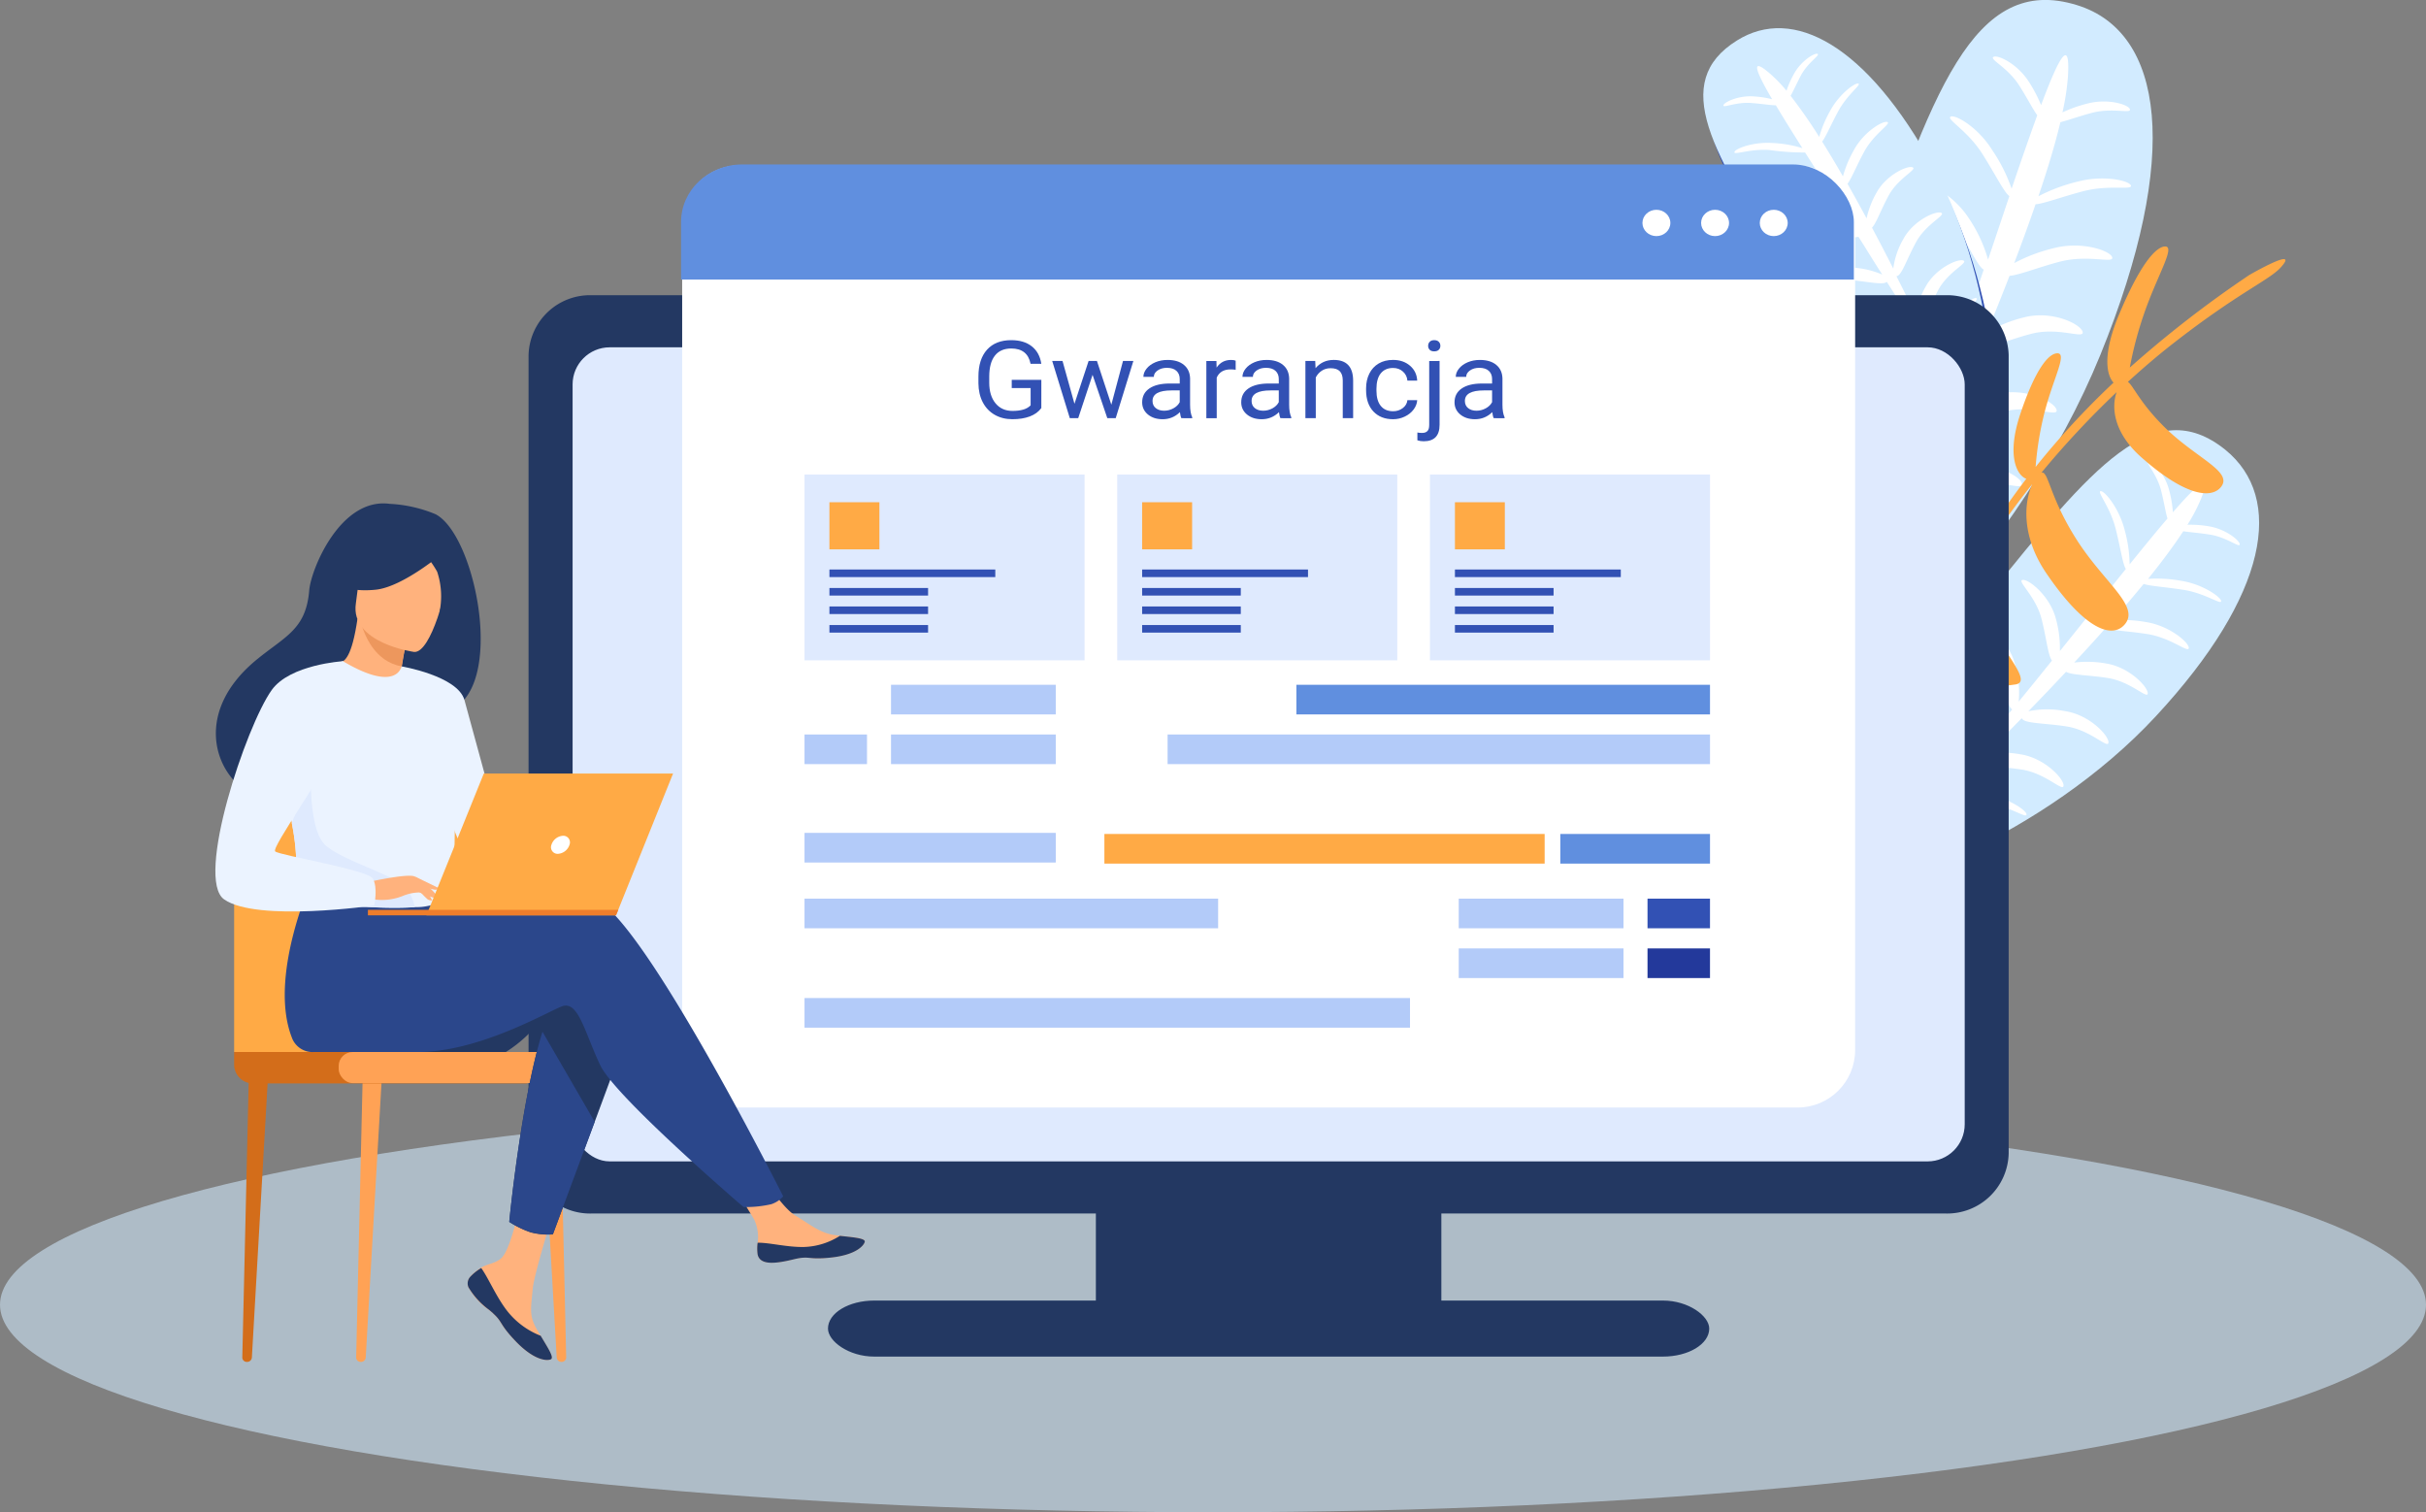
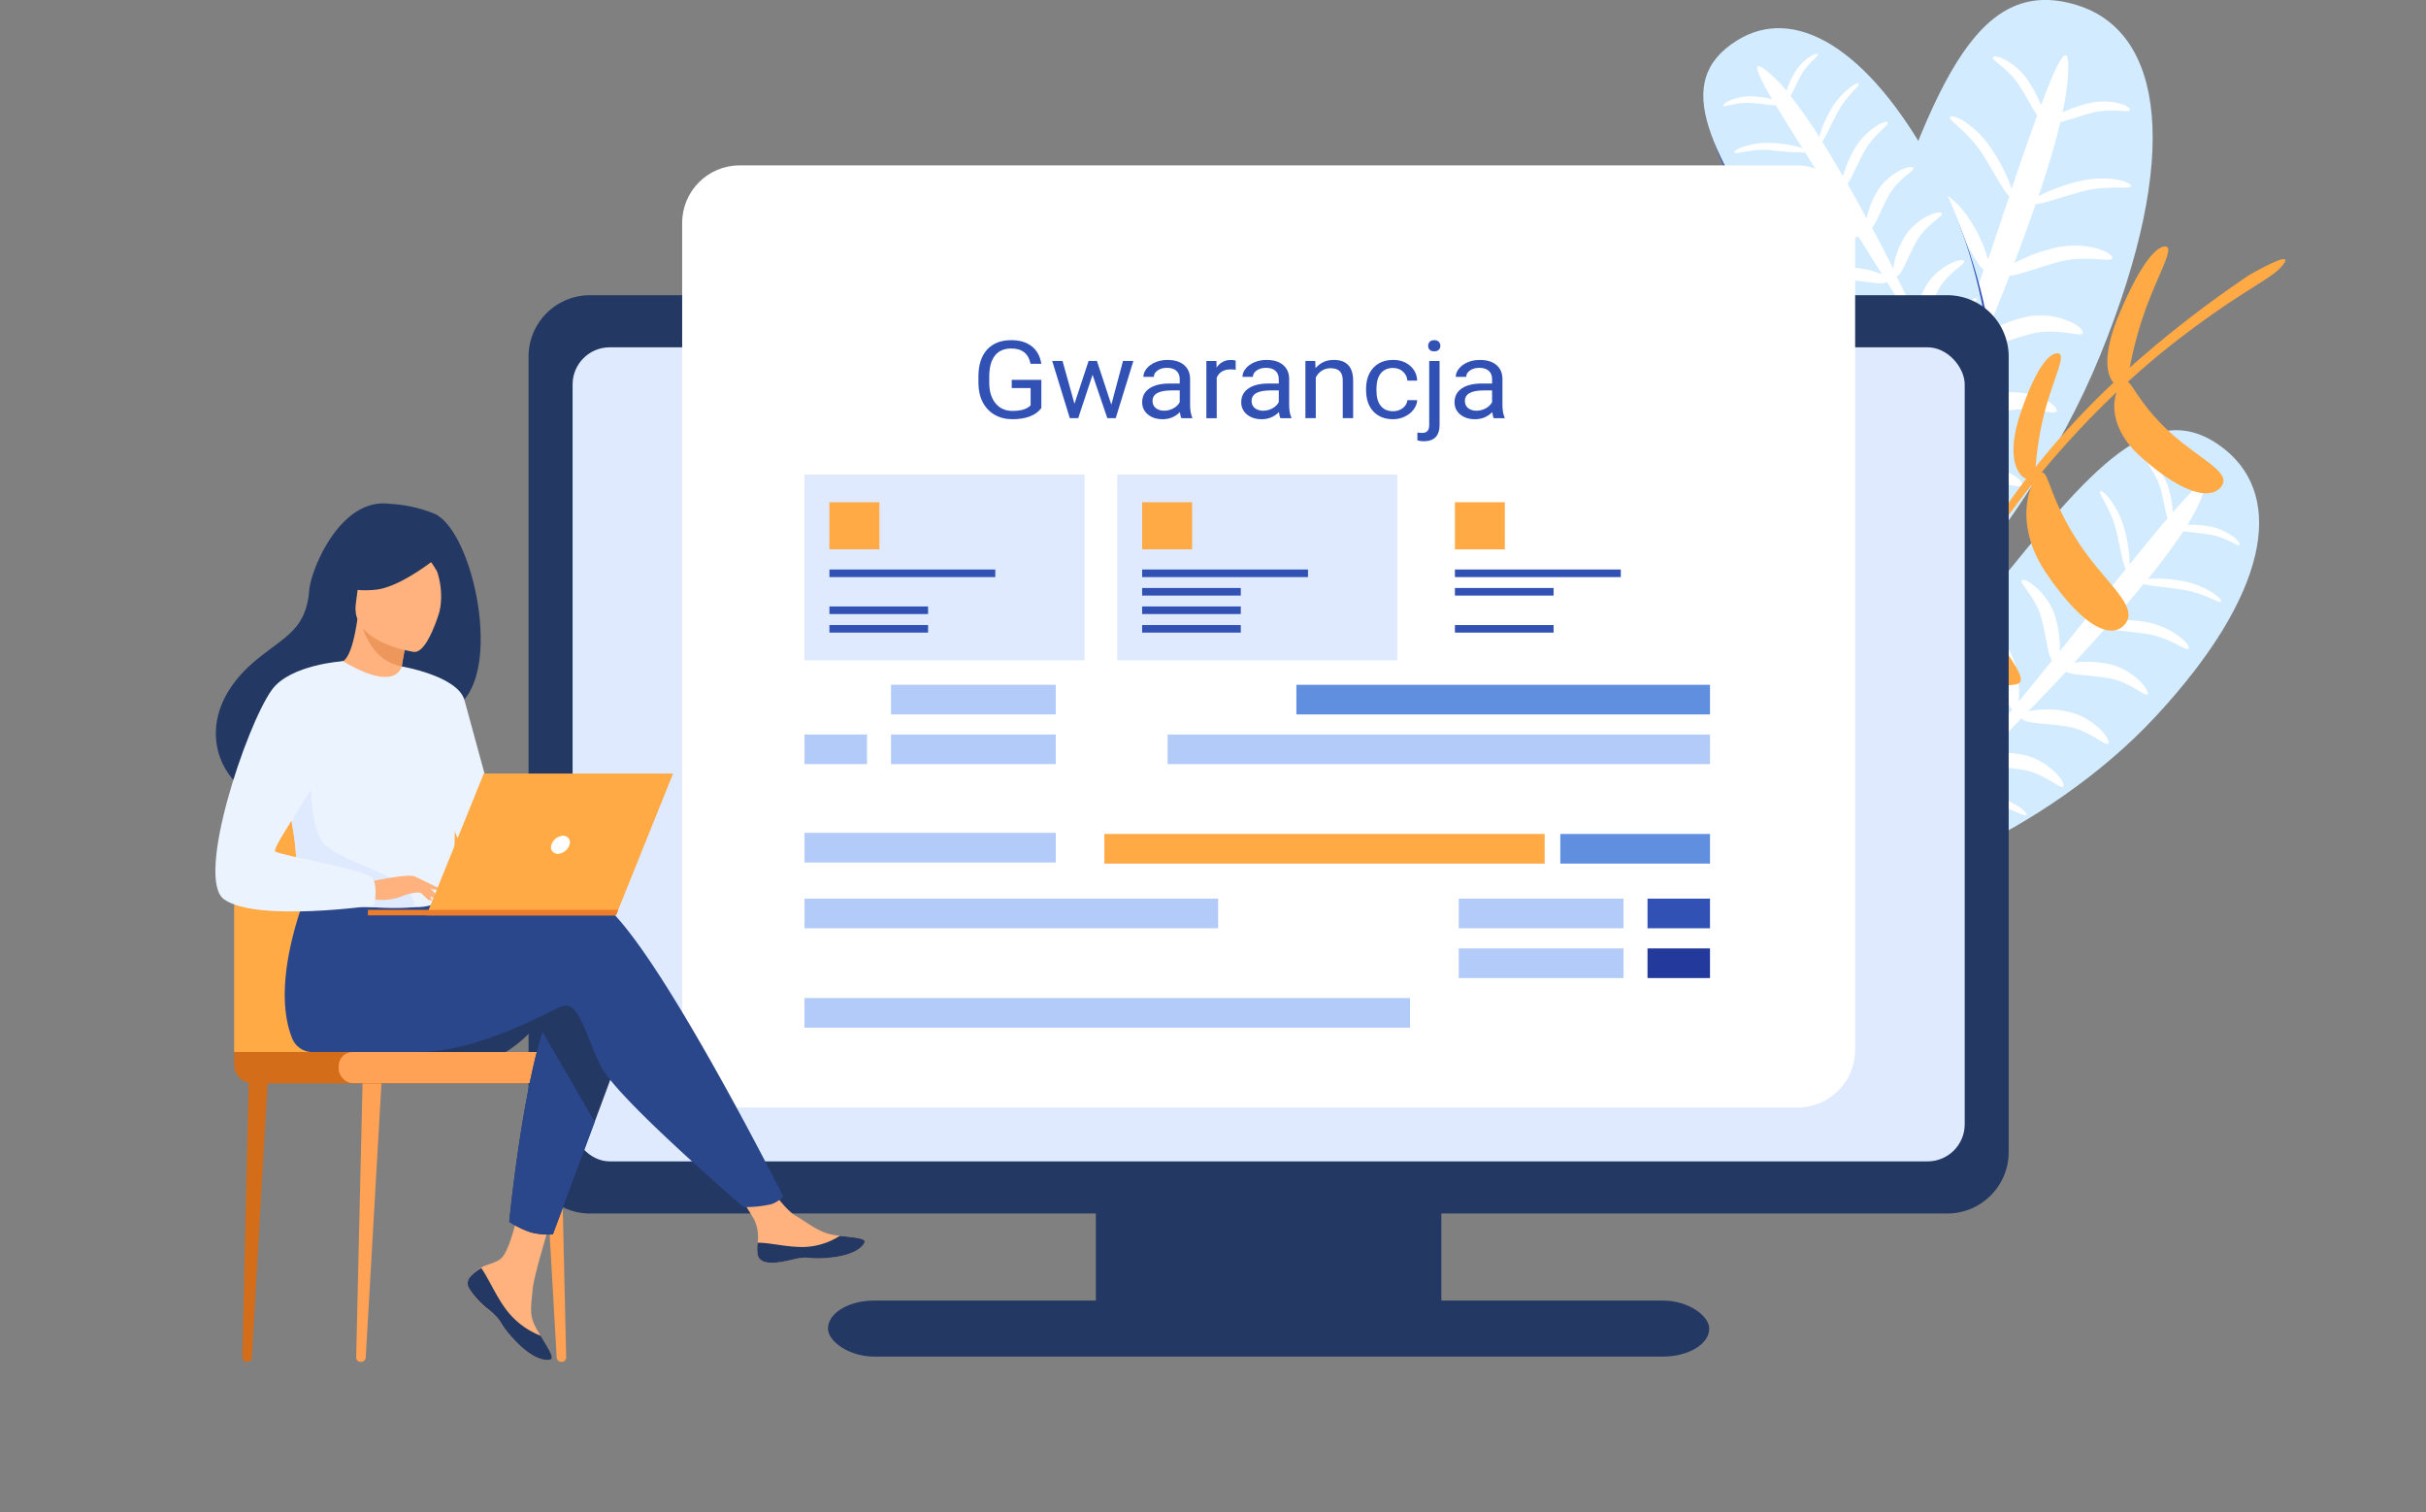
<svg xmlns="http://www.w3.org/2000/svg" xmlns:ns1="http://sodipodi.sourceforge.net/DTD/sodipodi-0.dtd" xmlns:ns2="http://www.inkscape.org/namespaces/inkscape" viewBox="0 0 214.561 133.736" version="1.1" id="svg430" ns1:docname="gwarancje-icon.svg" ns2:version="1.2.1 (9c6d41e410, 2022-07-14)">
  <rect x="0" y="0" width="214.561" height="133.736" fill="#808080" stroke="none" />
  <ns1:namedview pagecolor="#ffffff" bordercolor="#666666" borderopacity="1" objecttolerance="10" gridtolerance="10" guidetolerance="10" ns2:pageopacity="0" ns2:pageshadow="2" ns2:window-width="1920" ns2:window-height="1046" id="namedview432" showgrid="false" ns2:zoom="4.1945344" ns2:cx="73.667294" ns2:cy="116.81869" ns2:window-x="-11" ns2:window-y="-11" ns2:window-maximized="1" ns2:current-layer="svg430" ns2:snap-global="false" ns2:snap-bbox="true" ns2:snap-object-midpoints="true" ns2:snap-center="true" ns2:snap-text-baseline="true" ns2:bbox-paths="true" ns2:bbox-nodes="true" ns2:snap-bbox-edge-midpoints="true" ns2:snap-bbox-midpoints="true" ns2:object-paths="true" ns2:snap-intersection-paths="true" ns2:snap-smooth-nodes="true" ns2:snap-midpoints="true" showguides="true" ns2:guide-bbox="true" ns2:snap-page="true" ns2:document-rotation="0" ns2:showpageshadow="2" ns2:pagecheckerboard="0" ns2:deskcolor="#d1d1d1" />
  <defs id="defs4">
    <style id="style2">.cls-1{fill:#d2ebff;}.cls-2{fill:#dfeafe;}.cls-3{fill:#fff;}.cls-4{fill:#ffaa45;}.cls-5{fill:#3251b4;}.cls-6{fill:#fea815;}.cls-7{fill:#101e41;}.cls-8{fill:#b3cbf9;}.cls-9{fill:#608fdf;}.cls-10{fill:#23399b;}.cls-11{fill:#88c3fc;}.cls-12{opacity:0.3;}.cls-13{fill:#ffc8b7;}.cls-14{fill:#489bff;}</style>
    <clipPath clipPathUnits="userSpaceOnUse" id="clipPath2834">
      <rect style="fill:#aae3f8;fill-opacity:1;stroke:none;stroke-width:0.754;stroke-linecap:round;stroke-linejoin:round;stroke-miterlimit:4;stroke-dasharray:none" id="rect2836" width="159.493" height="13.828" x="737.352" y="417.664" ry="0" />
    </clipPath>
  </defs>
  <title id="title6">Zasób 1</title>
-   <ellipse class="cls-1" cx="107.281" cy="115.386" rx="107.28" ry="18.35" id="ellipse927" style="opacity:0.56;fill:#d2ebff;stroke-width:1" />
  <g id="g949" transform="matrix(0.736,0,0,0.736,-9.288,-16.352)">
    <g id="g945" transform="translate(-440.644,483.65)">
      <path class="cls-1" d="m 692.112,-389.71 c -12.45,15.51 -18.51,31.79 -16.31,34.08 2.2,2.29 23,-5.15 36.54,-19.76 13.54,-14.61 15.45,-26.21 8.33,-32 -8.57,-6.89 -16.02,2.06 -28.56,17.68 z" id="path929" />
      <path class="cls-3" d="m 702.872,-392.83 c -0.72,-2.84 -2.77,-4.76 -2.13,-4.86 0.64,-0.1 2.84,2.05 3.56,4.9 a 14.43,14.43 0 0 1 0.56,4.52 l 3.86,-4.8 c -0.37,-0.51 -0.66,-2.6 -1.23,-4.84 -0.67,-2.63 -2.27,-4.44 -1.81,-4.51 0.46,-0.07 2.2,2 2.87,4.59 a 16.31,16.31 0 0 1 0.62,4.21 c 1.71,-2.11 3.25,-4 4.55,-5.51 -0.22,-0.69 -0.42,-2 -0.77,-3.37 -0.52,-2.06 -2,-3.45 -1.52,-3.52 0.48,-0.07 2,1.5 2.51,3.56 a 14,14 0 0 1 0.43,2.58 c 3.2,-3.68 4.71,-4.85 3.33,-1.5 a 20.92,20.92 0 0 1 -1.58,3 13.53,13.53 0 0 1 2.54,0.18 c 2.07,0.33 3.76,1.73 3.74,2.18 -0.02,0.45 -1.53,-0.86 -3.61,-1.18 -1.25,-0.2 -2.43,-0.28 -3.17,-0.4 -1.13,1.72 -2.57,3.66 -4.23,5.72 a 16.63,16.63 0 0 1 4,0.24 c 2.64,0.42 4.81,2 4.78,2.45 -0.03,0.45 -2,-1 -4.6,-1.38 -2.08,-0.33 -4,-0.44 -4.71,-0.7 -1.16,1.41 -2.41,2.88 -3.73,4.38 a 16.17,16.17 0 0 1 4,0.2 c 2.86,0.45 5.19,2.47 5.15,3.12 -0.04,0.65 -2.11,-1.23 -5,-1.68 -2.16,-0.34 -4.17,-0.41 -5,-0.71 -1.21,1.37 -2.48,2.75 -3.77,4.14 a 12.81,12.81 0 0 1 3.84,0.11 c 2.78,0.44 5,2.79 5,3.58 0,0.79 -2,-1.4 -4.82,-1.84 -2.24,-0.35 -4.32,-0.34 -5,-0.74 -1.49,1.59 -3,3.18 -4.53,4.74 a 11.13,11.13 0 0 1 4.49,0 c 2.87,0.45 5.18,2.92 5.14,3.75 -0.04,0.83 -2.11,-1.47 -5,-1.92 -2.7,-0.43 -5.17,-0.33 -5.42,-1 -1.43,1.46 -2.85,2.9 -4.23,4.28 a 12.5,12.5 0 0 1 4.11,0.07 c 2.87,0.45 5.18,2.92 5.14,3.75 -0.04,0.83 -2.11,-1.47 -5,-1.92 -2.48,-0.39 -4.76,-0.34 -5.31,-0.85 -1.26,1.26 -2.49,2.46 -3.65,3.6 a 14.55,14.55 0 0 1 4.58,0.19 c 2.72,0.43 5,2 4.93,2.47 -0.07,0.47 -2,-1 -4.75,-1.4 -2.54,-0.4 -4.86,-0.49 -5.14,-0.89 -1.42,1.39 -2.75,2.67 -3.94,3.81 a 9.38,9.38 0 0 1 3.46,-0.19 c 2,0.21 3.69,0.9 3.69,1.11 0,0.21 -1.65,-0.34 -3.69,-0.56 -2.04,-0.22 -3.44,0 -3.66,-0.18 l -1.56,1.41 c 0.5,-0.51 1,-1 1.54,-1.6 -0.12,-0.35 0,-1.85 -0.31,-3.63 -0.3,-2 -0.92,-3.68 -0.71,-3.69 0.21,-0.01 1,1.62 1.26,3.67 a 10.09,10.09 0 0 1 0,3.41 c 1.14,-1.21 2.33,-2.51 3.54,-3.87 -0.34,-0.67 -0.65,-2.71 -1.21,-4.89 -0.69,-2.71 -2.31,-4.58 -1.84,-4.65 0.47,-0.07 2.22,2 2.91,4.74 a 18.12,18.12 0 0 1 0.66,4.22 c 1.05,-1.19 2.12,-2.43 3.21,-3.7 -0.71,-0.12 -0.86,-2.65 -1.55,-5.37 -0.69,-2.72 -3.18,-4.71 -2.38,-4.84 0.8,-0.13 3.46,2 4.18,4.82 a 11.27,11.27 0 0 1 0.4,4.62 c 1.39,-1.63 2.79,-3.31 4.18,-5 -0.65,-0.28 -0.81,-2.73 -1.47,-5.35 -0.72,-2.86 -3.18,-4.71 -2.37,-4.84 0.81,-0.13 3.46,2 4.18,4.82 a 12,12 0 0 1 0.43,4.44 c 1.35,-1.64 2.69,-3.3 4,-4.93 -0.48,-0.61 -0.67,-2.75 -1.25,-5 -0.7,-2.76 -3,-4.57 -2.28,-4.69 0.72,-0.12 3.29,1.91 4,4.67 a 13.31,13.31 0 0 1 0.48,3.88 l 3.46,-4.31 c -0.49,-0.44 -0.74,-2.79 -1.38,-5.32 z" id="path931" />
      <path class="cls-1" d="m 676.992,-425.5 c -8.27,24.65 -8.93,47 -5.54,48.59 3.39,1.59 24.36,-17.73 34.19,-41.85 9.83,-24.12 7.59,-38.83 -2.77,-42.05 -12.47,-3.88 -17.55,10.48 -25.88,35.31 z" id="path933" />
      <path class="cls-3" d="m 688.092,-434.63 c -1.92,-3 -5,-4.24 -4.31,-4.68 0.69,-0.44 4,1 6,4 a 17.38,17.38 0 0 1 2.38,5.07 c 0.9,-2.68 1.76,-5.24 2.56,-7.63 -0.62,-0.42 -1.76,-2.74 -3.27,-5.11 -1.77,-2.77 -4.31,-4.11 -3.8,-4.43 0.51,-0.32 3.27,1.21 5,4 a 19.49,19.49 0 0 1 2.34,4.65 c 1.14,-3.36 2.18,-6.35 3.08,-8.82 -0.52,-0.71 -1.25,-2.15 -2.18,-3.6 -1.39,-2.17 -3.56,-3.1 -3.09,-3.41 0.47,-0.31 2.84,0.77 4.24,2.95 a 16.62,16.62 0 0 1 1.49,2.84 c 2.24,-6 3.51,-8.12 3.23,-3.46 a 29.6,29.6 0 0 1 -0.66,4.33 16.7,16.7 0 0 1 3,-1.06 c 2.5,-0.66 5,0.15 5.11,0.7 0.11,0.55 -2.08,-0.24 -4.58,0.42 -1.51,0.4 -2.89,0.9 -3.78,1.12 -0.62,2.61 -1.53,5.63 -2.64,8.9 a 20.67,20.67 0 0 1 4.71,-1.76 c 3.18,-0.84 6.26,-0.1 6.41,0.48 0.15,0.58 -2.61,-0.15 -5.8,0.69 -2.5,0.66 -4.74,1.5 -5.66,1.55 -0.78,2.26 -1.64,4.63 -2.57,7.07 a 20.11,20.11 0 0 1 4.69,-1.78 c 3.45,-0.91 6.88,0.3 7.09,1.09 0.21,0.79 -2.89,-0.38 -6.34,0.53 -2.6,0.69 -4.92,1.62 -6,1.69 -0.86,2.23 -1.78,4.51 -2.72,6.81 a 16.05,16.05 0 0 1 4.43,-1.81 c 3.35,-0.89 6.81,0.77 7.07,1.72 0.26,0.95 -2.88,-0.63 -6.22,0.26 -2.7,0.71 -5.07,1.78 -6,1.66 -1.09,2.64 -2.22,5.29 -3.35,7.9 a 14.11,14.11 0 0 1 5.12,-2.3 c 3.46,-0.91 7.05,0.84 7.32,1.85 0.27,1.01 -3,-0.68 -6.44,0.24 -3.25,0.86 -6,2.22 -6.59,1.55 -1.07,2.46 -2.14,4.87 -3.19,7.21 a 15.74,15.74 0 0 1 4.73,-2 c 3.46,-0.91 7.05,0.84 7.32,1.85 0.27,1.01 -3,-0.68 -6.44,0.24 -3,0.79 -5.58,2 -6.4,1.67 -1,2.13 -1.9,4.17 -2.79,6.11 a 18.2,18.2 0 0 1 5.3,-2.09 c 3.28,-0.87 6.44,-0.14 6.59,0.43 0.15,0.57 -2.69,-0.13 -6,0.74 -3.06,0.81 -5.74,1.87 -6.22,1.54 -1.09,2.36 -2.12,4.55 -3,6.5 a 12.08,12.08 0 0 1 3.89,-2 c 2.41,-0.78 4.56,-0.8 4.65,-0.54 0.09,0.26 -2,0.43 -4.43,1.21 -2.24,0.72 -4,1.7 -4.26,1.64 l -1.24,2.6 c 0.38,-0.86 0.76,-1.75 1.15,-2.67 -0.27,-0.36 -0.77,-2.17 -1.75,-4.14 -1.13,-2.27 -2.47,-3.9 -2.23,-4 0.24,-0.1 1.73,1.44 2.85,3.71 a 12.61,12.61 0 0 1 1.3,4 c 0.84,-2 1.7,-4.15 2.56,-6.38 a 59,59 0 0 1 -3.26,-5.17 c -1.83,-2.86 -4.4,-4.26 -3.9,-4.58 0.5,-0.32 3.32,1.28 5.15,4.14 a 21.62,21.62 0 0 1 2.25,4.7 c 0.74,-1.94 1.49,-4 2.24,-6 -0.86,0.21 -2,-2.71 -3.84,-5.58 -1.84,-2.87 -5.46,-4 -4.58,-4.53 0.88,-0.53 4.71,0.58 6.64,3.59 a 13.73,13.73 0 0 1 2.23,5.27 c 1,-2.63 1.91,-5.33 2.85,-8 -0.85,0 -2,-2.82 -3.74,-5.59 -1.93,-3 -5.46,-4 -4.58,-4.53 0.88,-0.53 4.71,0.58 6.64,3.59 a 14.57,14.57 0 0 1 2.2,5 c 0.91,-2.63 1.81,-5.26 2.69,-7.86 -0.78,-0.48 -1.82,-2.92 -3.36,-5.33 -1.87,-2.92 -5.24,-3.87 -4.41,-4.4 0.83,-0.53 4.5,0.6 6.37,3.52 a 16,16 0 0 1 2,4.35 l 2.3,-6.85 c -0.65,-0.27 -1.84,-2.92 -3.55,-5.59 z" id="path935" />
      <path class="cls-5" d="m 668.732,-427.28 c 9.07,14.2 20.6,23.45 23.09,22.28 2.49,-1.17 2.4,-20 -5.63,-34.78 -8.03,-14.78 -16.91,-19.48 -23.64,-15.28 -8.11,5.07 -2.95,13.48 6.18,27.78 z" id="path937" />
      <path class="cls-1" d="m 668.172,-428.8 c 9.07,14.2 20.6,23.44 23.09,22.28 2.49,-1.16 2.4,-20 -5.63,-34.78 -8.03,-14.78 -16.92,-19.48 -23.64,-15.27 -8.11,5.06 -3,13.47 6.18,27.77 z" id="path939" />
      <path class="cls-2" d="m 690.882,-407.83 c 0,0 -0.73,-1.65 -2,-4.33 0.83,1.59 1.49,3.04 2,4.33 z" id="path941" />
      <path class="cls-3" d="m 668.712,-438.32 c -2.52,-0.18 -4.67,1 -4.57,0.42 0.1,-0.58 2.48,-1.74 5,-1.57 a 12.48,12.48 0 0 1 3.84,0.76 l -2.81,-4.4 a 29.5,29.5 0 0 1 -4.3,-0.3 c -2.33,-0.16 -4.27,0.65 -4.19,0.25 0.08,-0.4 2.23,-1.25 4.56,-1.09 a 14.13,14.13 0 0 1 3.61,0.62 c -1.23,-1.94 -2.31,-3.68 -3.19,-5.15 -0.63,0 -1.75,-0.19 -3,-0.28 -1.83,-0.13 -3.37,0.65 -3.3,0.28 0.07,-0.37 1.79,-1.2 3.62,-1.07 a 12.15,12.15 0 0 1 2.23,0.34 c -2.08,-3.56 -2.6,-5.1 -0.27,-3.09 a 17.39,17.39 0 0 1 2,2.07 11.66,11.66 0 0 1 0.88,-2 c 0.86,-1.59 2.49,-2.57 2.85,-2.43 0.36,0.14 -1.14,1 -2,2.59 -0.52,1 -0.92,1.89 -1.24,2.45 a 60.15,60.15 0 0 1 3.44,4.94 14.29,14.29 0 0 1 1.35,-3.2 c 1.1,-2 3,-3.36 3.36,-3.21 0.36,0.15 -1.35,1.32 -2.44,3.35 -0.86,1.59 -1.5,3.11 -1.92,3.62 0.82,1.31 1.66,2.71 2.5,4.18 a 13.88,13.88 0 0 1 1.34,-3.2 c 1.19,-2.19 3.5,-3.53 4,-3.33 0.5,0.2 -1.6,1.38 -2.79,3.57 -0.9,1.65 -1.53,3.25 -2,3.85 0.76,1.35 1.53,2.74 2.29,4.15 a 11,11 0 0 1 1.19,-3.07 c 1.15,-2.13 3.71,-3.31 4.34,-3.06 0.63,0.25 -1.73,1.27 -2.88,3.4 -0.93,1.72 -1.52,3.4 -2,3.85 0.87,1.63 1.73,3.28 2.56,4.92 a 9.52,9.52 0 0 1 1.22,-3.57 c 1.19,-2.2 3.87,-3.4 4.53,-3.14 0.66,0.26 -1.8,1.31 -3,3.51 -1.2,2.2 -1.75,4.09 -2.37,4.11 0.78,1.55 1.55,3.08 2.28,4.56 a 10.71,10.71 0 0 1 1.23,-3.3 c 1.19,-2.2 3.87,-3.4 4.53,-3.14 0.66,0.26 -1.8,1.31 -3,3.51 -1,1.9 -1.64,3.75 -2.22,4.06 0.66,1.36 1.29,2.67 1.89,3.91 a 12.48,12.48 0 0 1 1.46,-3.64 c 1.13,-2.08 3,-3.47 3.43,-3.32 0.43,0.15 -1.37,1.37 -2.5,3.46 -1.13,2.09 -1.79,3.79 -2.19,3.91 0.72,1.52 1.39,2.94 2,4.2 a 8,8 0 0 1 0.84,-2.84 6.39,6.39 0 0 1 2,-2.68 c 0.18,0.06 -0.75,1.24 -1.51,2.83 -0.76,1.59 -1,2.77 -1.2,2.91 l 0.78,1.69 c -0.27,-0.54 -0.56,-1.1 -0.86,-1.67 -0.32,0 -1.52,-0.46 -3,-0.72 -1.75,-0.3 -3.26,-0.24 -3.21,-0.42 a 6.54,6.54 0 0 1 3.35,0 8.66,8.66 0 0 1 2.78,0.92 c -0.66,-1.25 -1.38,-2.55 -2.14,-3.89 -0.65,0.1 -2.39,-0.2 -4.33,-0.33 -2.4,-0.17 -4.39,0.64 -4.32,0.24 0.07,-0.4 2.29,-1.25 4.69,-1.08 a 15.74,15.74 0 0 1 3.63,0.6 c -0.67,-1.17 -1.37,-2.36 -2.1,-3.58 -0.3,0.54 -2.41,0 -4.82,-0.19 -2.41,-0.19 -4.75,1.31 -4.62,0.62 0.13,-0.69 2.59,-2.27 5.12,-2.09 a 9.72,9.72 0 0 1 3.88,0.92 c -1.03,-1.64 -2.03,-3.2 -3.03,-4.77 -0.42,0.45 -2.45,-0.08 -4.78,-0.24 -2.53,-0.18 -4.75,1.31 -4.62,0.62 0.13,-0.69 2.59,-2.27 5.12,-2.09 a 10.37,10.37 0 0 1 3.74,0.84 c -1,-1.53 -1.91,-3.05 -2.87,-4.55 -0.64,0.22 -2.44,-0.2 -4.46,-0.34 -2.45,-0.17 -4.59,1.24 -4.47,0.59 0.12,-0.65 2.5,-2.15 5,-2 a 11.5,11.5 0 0 1 3.29,0.65 l -2.52,-3.95 c -0.43,0.3 -2.43,-0.12 -4.71,-0.28 z" id="path943" />
    </g>
    <path class="cls-4" d="m 248.371,91.535 c -0.662,-0.769 -1.231,-2.616 -0.685,-5.94 0.731,-4.447 1.608,-5.893 2.308,-5.932 0.854,-0.046 0,2.393 -0.354,5.84 a 33.753,33.753 0 0 0 -0.131,4.093 94.041,94.041 0 0 1 6.601,-9.848 c -1.116,-0.4 -2.408,-2.747 -0.716,-7.794 1.823,-5.439 3.393,-7.232 4.409,-7.286 1.323,-0.069 -0.469,3.001 -1.539,7.271 a 38.361,38.361 0 0 0 -1.031,6.386 97.003,97.003 0 0 1 9.363,-10.133 c -0.862,-0.916 -1.331,-3.408 0.631,-8.109 2.547,-6.101 4.424,-8.163 5.509,-8.248 1.408,-0.108 -0.862,3.378 -2.493,8.14 a 44.262,44.262 0 0 0 -1.693,6.409 133.364,133.364 0 0 1 14.364,-11.125 c 0,0 6.263,-3.631 3.739,-0.869 -1.439,1.539 -5.093,3.008 -12.895,9.094 -1.739,1.354 -3.57,2.916 -5.439,4.616 0.646,0.423 1.431,2.562 4.616,5.647 3.778,3.616 8.032,5.17 6.57,6.986 -1.154,1.431 -4.262,1.116 -9.517,-3.524 -3.516,-3.078 -3.631,-6.201 -3.016,-7.878 a 109.251,109.251 0 0 0 -9.04,9.679 c 0.854,-0.238 0.916,2.847 4.224,8.04 3.308,5.193 7.655,8.002 5.786,10.194 -1.462,1.716 -4.693,0.769 -9.386,-6.093 -3.162,-4.616 -2.662,-8.748 -1.716,-10.771 a 90.086,90.086 0 0 0 -7.34,10.648 v 0 c 0.692,-0.362 0.415,2.231 2.308,6.209 1.831,3.793 5.024,6.924 2.985,7.224 -3.001,0.431 -4.309,0.439 -5.924,-3.562 a 11.91,11.91 0 0 1 -0.623,-7.694 72.221,72.221 0 0 0 -5.216,12.087 c 0.046,0 -1.146,2.685 -1.269,2.947 -0.092,0.131 -0.192,0.254 -0.3,0.377 0.108,-0.123 0.2,-0.246 0.3,-0.377 -0.669,1.377 -1.116,1.87 0.369,-3.039 a 90.217,90.217 0 0 1 6.24,-13.664 z" id="path947" style="stroke-width:0.769" />
  </g>
  <path class="cls-7" d="M 172.085,26.107 H 52.313 a 5.44,5.44 0 0 0 -5.566,5.308 v 70.594 a 5.44,5.44 0 0 0 5.566,5.308 H 172.085 a 5.44,5.44 0 0 0 5.566,-5.308 V 31.415 a 5.44,5.44 0 0 0 -5.566,-5.308 z" id="path951" style="fill:#233862;fill-opacity:1;stroke-width:0.736" />
  <rect class="cls-7" x="73.229" y="115.015" width="77.939" height="4.955" rx="4.09" ry="2.474" id="rect953" style="fill:#233862;fill-opacity:1;stroke-width:0.947" />
  <rect class="cls-2" x="50.642" y="30.715" width="123.122" height="71.993" rx="3.283" ry="3.283" id="rect955" style="stroke-width:0.736" />
  <rect style="fill:#233862;fill-opacity:1;stroke:none;stroke-width:0.448;stroke-linecap:round;stroke-linejoin:round;stroke-miterlimit:4;stroke-dasharray:none" id="rect957" width="30.556" height="10.18" x="96.921" y="105.449" />
  <rect style="fill:#ffffff;fill-opacity:1;stroke:none;stroke-width:0.768;stroke-linecap:round;stroke-linejoin:round;stroke-miterlimit:4;stroke-dasharray:none" id="rect959" width="103.741" height="83.318" x="60.332" y="14.626" ry="5.085" />
-   <rect style="fill:#608fdf;fill-opacity:1;stroke:none;stroke-width:1.012;stroke-linecap:round;stroke-linejoin:round;stroke-miterlimit:4;stroke-dasharray:none" id="rect961" width="132.809" height="113.174" x="750.694" y="417.664" ry="6.908" clip-path="url(#clipPath2834)" transform="matrix(0.781,0,0,0.736,-526.057,-292.856)" />
  <g aria-label="Gwarancja" transform="scale(1.03,0.971)" id="text965" style="font-size:9.858px;line-height:1.25;fill:#3251b4;stroke-width:0.758">
    <path d="m 89.415,37.166 q -0.356,0.51 -0.996,0.765 -0.635,0.25 -1.483,0.25 -0.857,0 -1.521,-0.4 -0.664,-0.404 -1.03,-1.146 -0.361,-0.741 -0.371,-1.718 v -0.611 q 0,-1.584 0.736,-2.455 0.741,-0.871 2.079,-0.871 1.098,0 1.767,0.563 0.669,0.558 0.818,1.588 h -0.924 q -0.26,-1.391 -1.656,-1.391 -0.929,0 -1.41,0.655 -0.477,0.65 -0.481,1.887 v 0.573 q 0,1.179 0.539,1.877 0.539,0.693 1.459,0.693 0.52,0 0.91,-0.116 0.39,-0.116 0.645,-0.39 v -1.574 h -1.622 v -0.751 h 2.542 z" style="font-family:Roboto;-inkscape-font-specification:Roboto" id="path524" />
    <path d="m 95.427,36.858 1.001,-3.981 h 0.891 l -1.516,5.208 h -0.722 l -1.266,-3.947 -1.232,3.947 h -0.722 l -1.511,-5.208 h 0.886 l 1.025,3.899 1.213,-3.899 h 0.717 z" style="font-family:Roboto;-inkscape-font-specification:Roboto" id="path526" />
    <path d="m 101.439,38.086 q -0.077,-0.154 -0.125,-0.549 -0.621,0.645 -1.483,0.645 -0.77,0 -1.266,-0.433 -0.491,-0.438 -0.491,-1.107 0,-0.814 0.616,-1.261 0.621,-0.452 1.743,-0.452 h 0.866 v -0.409 q 0,-0.467 -0.279,-0.741 -0.279,-0.279 -0.823,-0.279 -0.477,0 -0.799,0.241 -0.323,0.241 -0.323,0.582 h -0.895 q 0,-0.39 0.274,-0.751 0.279,-0.366 0.751,-0.578 0.477,-0.212 1.045,-0.212 0.9,0 1.41,0.452 0.51,0.448 0.529,1.237 v 2.397 q 0,0.717 0.183,1.141 v 0.077 z m -1.478,-0.679 q 0.419,0 0.794,-0.217 0.375,-0.217 0.544,-0.563 v -1.069 h -0.698 q -1.637,0 -1.637,0.958 0,0.419 0.279,0.655 0.279,0.236 0.717,0.236 z" style="font-family:Roboto;-inkscape-font-specification:Roboto" id="path528" />
    <path d="m 106.103,33.677 q -0.202,-0.034 -0.438,-0.034 -0.876,0 -1.189,0.746 v 3.697 h -0.891 v -5.208 h 0.866 l 0.014,0.602 q 0.438,-0.698 1.242,-0.698 0.26,0 0.395,0.067 z" style="font-family:Roboto;-inkscape-font-specification:Roboto" id="path530" />
    <path d="m 109.945,38.086 q -0.077,-0.154 -0.125,-0.549 -0.621,0.645 -1.483,0.645 -0.77,0 -1.266,-0.433 -0.491,-0.438 -0.491,-1.107 0,-0.814 0.616,-1.261 0.621,-0.452 1.743,-0.452 h 0.866 v -0.409 q 0,-0.467 -0.279,-0.741 -0.279,-0.279 -0.823,-0.279 -0.477,0 -0.799,0.241 -0.323,0.241 -0.323,0.582 h -0.895 q 0,-0.39 0.274,-0.751 0.279,-0.366 0.751,-0.578 0.477,-0.212 1.045,-0.212 0.9,0 1.41,0.452 0.51,0.448 0.529,1.237 v 2.397 q 0,0.717 0.183,1.141 v 0.077 z m -1.478,-0.679 q 0.419,0 0.794,-0.217 0.375,-0.217 0.544,-0.563 v -1.069 h -0.698 q -1.637,0 -1.637,0.958 0,0.419 0.279,0.655 0.279,0.236 0.717,0.236 z" style="font-family:Roboto;-inkscape-font-specification:Roboto" id="path532" />
    <path d="m 112.934,32.877 0.029,0.655 q 0.597,-0.751 1.56,-0.751 1.651,0 1.666,1.863 v 3.442 h -0.891 v -3.447 q -0.005,-0.563 -0.26,-0.833 -0.25,-0.27 -0.785,-0.27 -0.433,0 -0.761,0.231 -0.327,0.231 -0.51,0.607 v 3.711 h -0.891 v -5.208 z" style="font-family:Roboto;-inkscape-font-specification:Roboto" id="path534" />
    <path d="m 119.62,37.455 q 0.477,0 0.833,-0.289 0.356,-0.289 0.395,-0.722 h 0.842 q -0.024,0.448 -0.308,0.852 -0.284,0.404 -0.761,0.645 -0.472,0.241 -1.001,0.241 -1.064,0 -1.694,-0.708 -0.626,-0.712 -0.626,-1.945 v -0.149 q 0,-0.761 0.279,-1.353 0.279,-0.592 0.799,-0.919 0.525,-0.327 1.237,-0.327 0.876,0 1.454,0.525 0.582,0.525 0.621,1.362 h -0.842 q -0.038,-0.505 -0.385,-0.828 -0.342,-0.327 -0.847,-0.327 -0.679,0 -1.054,0.491 -0.371,0.486 -0.371,1.41 v 0.168 q 0,0.9 0.371,1.386 0.371,0.486 1.059,0.486 z" style="font-family:Roboto;-inkscape-font-specification:Roboto" id="path536" />
    <path d="m 123.611,32.877 v 5.81 q 0,1.502 -1.362,1.502 -0.294,0 -0.544,-0.087 v -0.712 q 0.154,0.039 0.404,0.039 0.298,0 0.452,-0.164 0.159,-0.159 0.159,-0.558 v -5.829 z m -0.982,-1.382 q 0,-0.212 0.13,-0.361 0.135,-0.154 0.39,-0.154 0.26,0 0.395,0.149 0.135,0.149 0.135,0.366 0,0.217 -0.135,0.361 -0.135,0.144 -0.395,0.144 -0.26,0 -0.39,-0.144 -0.13,-0.144 -0.13,-0.361 z" style="font-family:Roboto;-inkscape-font-specification:Roboto" id="path538" />
    <path d="m 128.26,38.086 q -0.077,-0.154 -0.125,-0.549 -0.621,0.645 -1.483,0.645 -0.77,0 -1.266,-0.433 -0.491,-0.438 -0.491,-1.107 0,-0.814 0.616,-1.261 0.621,-0.452 1.743,-0.452 h 0.866 v -0.409 q 0,-0.467 -0.279,-0.741 -0.279,-0.279 -0.823,-0.279 -0.477,0 -0.799,0.241 -0.323,0.241 -0.323,0.582 h -0.895 q 0,-0.39 0.274,-0.751 0.279,-0.366 0.751,-0.578 0.477,-0.212 1.045,-0.212 0.9,0 1.41,0.452 0.51,0.448 0.529,1.237 v 2.397 q 0,0.717 0.183,1.141 v 0.077 z m -1.478,-0.679 q 0.419,0 0.794,-0.217 0.375,-0.217 0.544,-0.563 v -1.069 h -0.698 q -1.637,0 -1.637,0.958 0,0.419 0.279,0.655 0.279,0.236 0.717,0.236 z" style="font-family:Roboto;-inkscape-font-specification:Roboto" id="path540" />
  </g>
  <rect class="cls-3" x="98.81" y="41.965" width="24.77" height="16.432" id="rect967" style="fill:#dfeafe;fill-opacity:1;stroke-width:0.758" />
  <rect class="cls-4" x="101.013" y="44.416" width="4.421" height="4.167" id="rect969" style="stroke-width:0.758" />
  <rect class="cls-5" x="101.013" y="50.365" width="14.67" height="0.67" id="rect971" style="stroke-width:0.758" />
  <rect class="cls-5" x="101.013" y="51.999" width="8.725" height="0.67" id="rect973" style="stroke-width:0.758" />
  <rect class="cls-5" x="101.013" y="53.633" width="8.725" height="0.67" id="rect975" style="stroke-width:0.758" />
  <rect class="cls-5" x="101.013" y="55.275" width="8.725" height="0.67" id="rect977" style="stroke-width:0.758" />
-   <rect class="cls-3" x="126.467" y="41.965" width="24.77" height="16.432" id="rect979" style="fill:#dfeafe;fill-opacity:1;stroke-width:0.758" />
  <rect class="cls-4" x="128.677" y="44.416" width="4.413" height="4.167" id="rect981" style="stroke-width:0.758" />
  <rect class="cls-5" x="128.677" y="50.365" width="14.67" height="0.67" id="rect983" style="stroke-width:0.758" />
  <rect class="cls-5" x="128.677" y="51.999" width="8.725" height="0.67" id="rect985" style="stroke-width:0.758" />
-   <rect class="cls-5" x="128.677" y="53.633" width="8.725" height="0.67" id="rect987" style="stroke-width:0.758" />
  <rect class="cls-5" x="128.677" y="55.275" width="8.725" height="0.67" id="rect989" style="stroke-width:0.758" />
  <rect class="cls-3" x="71.153" y="41.965" width="24.77" height="16.432" id="rect991" style="fill:#dfeafe;fill-opacity:1;stroke-width:0.758" />
  <rect class="cls-4" x="73.356" y="44.416" width="4.421" height="4.167" id="rect993" style="stroke-width:0.758" />
  <rect class="cls-5" x="73.356" y="50.365" width="14.67" height="0.67" id="rect995" style="fill:#3251b4;fill-opacity:1;stroke-width:0.758" />
-   <rect class="cls-5" x="73.356" y="51.999" width="8.725" height="0.67" id="rect997" style="stroke-width:0.758" />
  <rect class="cls-5" x="73.356" y="53.633" width="8.725" height="0.67" id="rect999" style="stroke-width:0.758" />
  <rect class="cls-5" x="73.356" y="55.275" width="8.725" height="0.67" id="rect1001" style="stroke-width:0.758" />
  <rect class="cls-3" x="71.153" y="60.559" width="5.526" height="2.621" id="rect1003" style="stroke-width:0.882" />
  <rect class="cls-8" x="78.803" y="60.559" width="14.571" height="2.621" id="rect1005" style="stroke-width:0.882" />
  <rect class="cls-9" x="114.655" y="60.559" width="36.581" height="2.621" id="rect1007" style="stroke-width:0.882" />
  <rect class="cls-8" x="103.265" y="64.954" width="47.972" height="2.621" id="rect1009" style="stroke-width:0.882" />
  <rect class="cls-3" x="97.675" y="69.349" width="53.551" height="2.621" id="rect1011" style="stroke-width:0.882" />
  <rect class="cls-4" x="97.675" y="73.752" width="38.937" height="2.621" id="rect1013" style="stroke-width:0.882" />
  <rect class="cls-9" x="137.997" y="73.752" width="13.24" height="2.621" id="rect1015" style="stroke-width:0.882" />
  <rect class="cls-8" x="71.153" y="64.954" width="5.526" height="2.621" id="rect1017" style="stroke-width:0.882" />
  <rect class="cls-8" x="78.803" y="64.954" width="14.571" height="2.621" id="rect1019" style="stroke-width:0.882" />
  <rect class="cls-8" x="71.153" y="73.656" width="22.221" height="2.621" id="rect1021" style="stroke-width:0.882" />
  <rect class="cls-5" x="-151.236" y="-82.093" width="5.526" height="2.621" transform="scale(-1)" id="rect1023" style="stroke-width:0.882" />
  <rect class="cls-8" x="-143.586" y="-82.093" width="14.571" height="2.621" transform="scale(-1)" id="rect1025" style="stroke-width:0.882" />
  <rect class="cls-8" x="-107.734" y="-82.093" width="36.581" height="2.621" transform="scale(-1)" id="rect1027" style="stroke-width:0.882" />
  <rect class="cls-3" x="-119.125" y="-86.495" width="47.972" height="2.621" transform="scale(-1)" id="rect1029" style="stroke-width:0.882" />
  <rect class="cls-8" x="-124.704" y="-90.883" width="53.551" height="2.621" transform="scale(-1)" id="rect1031" style="stroke-width:0.882" />
  <rect class="cls-10" x="-151.236" y="-86.495" width="5.526" height="2.621" transform="scale(-1)" id="rect1033" style="stroke-width:0.882" />
  <rect class="cls-8" x="-143.586" y="-86.495" width="14.571" height="2.621" transform="scale(-1)" id="rect1035" style="stroke-width:0.882" />
  <ellipse style="fill:#ffffff;fill-opacity:1;stroke:none;stroke-width:0.384;stroke-linecap:round;stroke-linejoin:round;stroke-miterlimit:4;stroke-dasharray:none" id="ellipse1037" cx="146.496" cy="19.716" rx="1.235" ry="1.164" />
  <ellipse style="fill:#ffffff;fill-opacity:1;stroke:none;stroke-width:0.384;stroke-linecap:round;stroke-linejoin:round;stroke-miterlimit:4;stroke-dasharray:none" id="ellipse1039" cx="151.685" cy="19.716" rx="1.235" ry="1.164" />
  <ellipse style="fill:#ffffff;fill-opacity:1;stroke:none;stroke-width:0.384;stroke-linecap:round;stroke-linejoin:round;stroke-miterlimit:4;stroke-dasharray:none" id="ellipse1041" cx="156.874" cy="19.716" rx="1.235" ry="1.164" />
  <path class="cls-50" d="m 31.924,120.439 h -0.034 a 0.389,0.389 0 0 1 -0.389,-0.396 l 0.59,-25.44 1.728,-0.201 -1.472,25.641 a 0.416,0.416 0 0 1 -0.423,0.396 z" id="path1045" style="fill:#ffa255;fill-opacity:1;stroke-width:0.694" />
  <path class="cls-38" d="m 21.853,120.439 h -0.034 a 0.389,0.389 0 0 1 -0.389,-0.396 l 0.59,-25.44 1.728,-0.201 -1.471,25.641 a 0.416,0.416 0 0 1 -0.423,0.396 z" id="path1047" style="fill:#d36d1a;fill-opacity:1;stroke-width:0.694" />
  <path class="cls-50" d="m 49.652,120.439 h 0.034 a 0.389,0.389 0 0 0 0.389,-0.396 L 49.492,94.611 47.764,94.409 49.236,120.051 a 0.416,0.416 0 0 0 0.417,0.389 z" id="path1049" style="fill:#ffa255;fill-opacity:1;stroke-width:0.694" />
  <path class="cls-50" d="M 20.707,93.035 V 75.599 a 5.553,5.553 0 0 1 5.553,-5.553 H 38.817 a 5.553,5.553 0 0 1 5.553,5.553 v 18.096 z" id="path1051" style="fill:#ffaa45;fill-opacity:1;stroke-width:0.694" />
  <path class="cls-38" d="M 20.707,93.035 H 46.619 V 95.812 h -24.246 a 1.666,1.666 0 0 1 -1.666,-1.666 v -1.083 z" id="path1053" style="fill:#d36d1a;fill-opacity:1;stroke-width:0.694" />
  <rect class="cls-50" x="29.953" y="93.035" width="20.81" height="2.749" rx="1.236" ry="1.236" id="rect1055" style="fill:#ffa255;fill-opacity:1;stroke-width:0.694" />
  <path class="cls-19" d="m 48.799,88.697 a 11.682,11.682 0 0 1 -4.061,4.338 h -9.399 c 0,0 14.847,-6.733 13.459,-4.338 z" id="path1057" style="fill:#233862;stroke-width:0.694" />
  <path class="cls-22" d="m 41.587,112.915 a 0.868,0.868 0 0 0 -0.153,0.93 v 0 a 5.789,5.789 0 0 0 1.825,2.006 l 0.292,0.243 0.063,0.062 0.049,0.049 c 0.805,0.743 0.5,0.909 1.944,2.416 1.645,1.714 2.776,1.742 3.103,1.59 0.326,-0.153 -0.285,-1.041 -0.895,-2.082 l -0.091,-0.146 -0.243,-0.41 c -0.694,-1.229 -0.535,-1.805 -0.361,-3.63 0.139,-1.485 2.311,-8.33 2.311,-8.33 l -3.151,-0.541 c 0,0 -0.951,5.428 -1.999,6.247 -0.562,0.444 -1.187,0.451 -1.721,0.784 l -0.111,0.069 a 4.165,4.165 0 0 0 -0.861,0.743 z" id="path1059" style="fill:#ffb27d;stroke-width:0.694" />
  <path class="cls-19" d="m 41.587,112.915 a 0.868,0.868 0 0 0 -0.153,0.93 v 0 a 6.698,6.698 0 0 0 1.832,1.999 l 0.292,0.25 0.063,0.062 0.049,0.049 c 0.805,0.743 0.5,0.909 1.943,2.416 1.645,1.714 2.777,1.742 3.103,1.59 0.326,-0.153 -0.285,-1.041 -0.895,-2.082 a 7.011,7.011 0 0 1 -2.936,-2.159 c -0.993,-1.263 -1.652,-2.888 -2.325,-3.832 l -0.111,0.069 a 4.165,4.165 0 0 0 -0.861,0.708 z" id="path1061" style="fill:#233862;stroke-width:0.694" />
  <path class="cls-22" d="m 67.019,110.944 c 0.194,0.972 1.583,0.812 3.131,0.43 1.548,-0.382 1.18,0.069 3.387,-0.174 2.207,-0.243 2.874,-1.069 2.943,-1.388 0.07,-0.319 -1.027,-0.396 -2.2,-0.528 l -0.444,-0.056 c -1.319,-0.167 -2.291,-1.02 -3.471,-1.714 -1.18,-0.694 -2.832,-3.367 -2.832,-3.367 l -3.026,0.243 c 0,0 1.59,2.416 2.2,3.471 a 3.658,3.658 0 0 1 0.298,2.082 3.88,3.88 0 0 0 0.014,1 z" id="path1063" style="fill:#ffb27d;stroke-width:0.694" />
  <path class="cls-19" d="m 70.15,111.381 c 1.548,-0.382 1.18,0.069 3.387,-0.174 2.207,-0.243 2.874,-1.069 2.943,-1.388 0.07,-0.319 -1.027,-0.396 -2.2,-0.528 v 0 a 6.247,6.247 0 0 1 -3.158,0.986 c -1.499,0.035 -3.082,-0.396 -4.116,-0.375 a 3.88,3.88 0 0 0 0,1.034 c 0.208,0.986 1.597,0.819 3.144,0.444 z" id="path1065" style="fill:#233862;stroke-width:0.694" />
  <path class="cls-19" d="m 55.421,91.591 -2.832,7.635 -3.693,9.94 a 5.983,5.983 0 0 1 -1.964,-0.18 8.51,8.51 0 0 1 -1.895,-0.923 c 0,0 1.027,-10.676 2.936,-16.798 A 10.912,10.912 0 0 1 49.618,87.704 c 2.971,-3.526 5.803,3.887 5.803,3.887 z" id="path1067" style="fill:#233862;stroke-width:0.694" />
  <path class="cls-23" d="m 52.547,79.507 c -1.853,-0.597 -7.143,0.167 -12.453,1.208 L 38.984,78.882 27.517,77.986 c 0,0 -3.783,8.392 -1.715,13.744 a 1.937,1.937 0 0 0 1.944,1.305 h 9.211 c 5.706,0 12.071,-3.922 12.897,-4.088 1.347,-0.271 1.888,2.429 3.235,5.261 1.347,2.832 12.668,12.536 12.668,12.536 a 9.968,9.968 0 0 0 2.457,-0.25 2.423,2.423 0 0 0 1.055,-0.694 c 0,0 -12.543,-24.947 -16.721,-26.294 z" id="path1069" style="fill:#2b478b;stroke-width:0.694" />
  <path class="cls-19" d="M 38.532,45.48 A 12.092,12.092 0 0 0 34.465,44.557 c -4.345,-0.583 -6.941,5.733 -7.115,7.635 -0.285,3.526 -2.152,4.068 -4.776,6.247 -5.268,4.429 -3.721,9.579 -0.84,11.488 1.728,1.145 4.776,0 4.776,0 0,0 8.33,-4.63 12.411,-6.879 6.115,-0.833 3.353,-15.604 -0.389,-17.568 z" id="path1071" style="fill:#233862;stroke-width:0.694" />
  <path class="cls-22" d="m 35.492,61.168 c 0,0 -2.013,0.694 -3.366,0.104 -1.354,-0.59 -2.242,-2.665 -2.221,-2.665 0.583,0 1.215,-0.534 1.708,-3.859 l 0.25,0.09 4.165,1.492 c 0,0 -0.298,1.333 -0.493,2.603 -0.18,1.062 -0.271,2.082 -0.042,2.235 z" id="path1073" style="fill:#ffb27d;stroke-width:0.694" />
  <path class="cls-24" d="m 36.013,56.33 c 0,0 -0.298,1.333 -0.493,2.603 -2.388,-0.43 -3.325,-2.777 -3.658,-4.095 z" id="path1075" style="fill:#ed975d;stroke-width:0.694" />
  <path class="cls-22" d="m 36.631,57.655 c 0,0 -5.685,-0.764 -5.157,-4.297 0.528,-3.533 0.153,-6.011 3.804,-5.671 3.651,0.34 4.165,1.791 4.262,3.013 0.097,1.222 -1.416,7.059 -2.908,6.955 z" id="path1077" style="fill:#ffb27d;stroke-width:0.694" />
  <path class="cls-19" d="m 39.338,48.764 c 0,0 -3.637,3.137 -6.115,3.387 -2.478,0.25 -3.415,-0.541 -3.415,-0.541 a 9.662,9.662 0 0 0 2.332,-3.172 1.742,1.742 0 0 1 1.437,-1.027 c 1.777,-0.146 5.123,-0.215 5.761,1.354 z" id="path1079" style="fill:#233862;stroke-width:0.694" />
  <path class="cls-19" d="m 37.061,48.479 a 8.961,8.961 0 0 1 1.603,2.082 6.879,6.879 0 0 1 0.187,3.658 c 0,0 1.895,-3.686 0.826,-5.477 -1.145,-1.93 -2.617,-0.264 -2.617,-0.264 z" id="path1081" style="fill:#233862;stroke-width:0.694" />
  <path class="cls-15" d="m 40.282,69.539 c -0.174,11.502 -0.049,9.1 -1.305,10.19 a 4.859,4.859 0 0 1 -2.277,0.493 c -3.526,0.236 -9.718,-0.347 -9.968,-1 -0.812,-2.256 -0.236,-2.957 -0.916,-6.414 -0.07,-0.368 -0.16,-0.764 -0.264,-1.201 -0.569,-2.374 -1.118,-3.179 0.888,-6.99 1.819,-3.471 3.714,-6.247 3.88,-6.15 4.803,2.853 5.192,0.458 5.192,0.458 0,0 4.852,5.005 4.769,10.613 z" id="path1083" style="fill:#ebf3ff;fill-opacity:1;stroke-width:0.694" />
  <path class="cls-23" d="m 52.595,99.206 -3.693,9.94 a 5.983,5.983 0 0 1 -1.964,-0.18 8.51,8.51 0 0 1 -1.895,-0.923 c 0,0 1.027,-10.676 2.936,-16.798 z" id="path1085" style="fill:#2b478b;stroke-width:0.694" />
  <path class="cls-15" d="m 35.52,58.933 c 0,0 4.942,0.84 5.553,2.964 l 3.998,14.639 c 0,0 -2.513,0.451 -3.672,-0.694 -1.159,-1.145 -4.04,-10.773 -4.04,-10.773 z" id="path1087" style="fill:#ebf3ff;fill-opacity:1;stroke-width:0.694" />
  <path class="cls-52" d="m 36.693,80.228 c -3.526,0.236 -9.718,-0.347 -9.968,-1 -0.812,-2.256 -0.236,-2.957 -0.916,-6.414 l 1.701,-4.789 c 0,0 -0.285,5.338 1.291,6.74 1.576,1.402 6.441,2.707 7.205,3.88 a 4.29,4.29 0 0 1 0.687,1.583 z" id="path1089" style="fill:#dfeafe;fill-opacity:1;stroke-width:0.694" />
  <path class="cls-22" d="m 32.653,77.986 c 0,0 3.471,-0.777 4.04,-0.465 a 8.177,8.177 0 0 1 2.082,1.826 c 0.174,0.389 -1.249,-0.298 -1.714,-0.423 A 4.116,4.116 0 0 0 35.582,79.25 4.914,4.914 0 0 1 32.931,79.513 Z" id="path1091" style="fill:#ffb27d;stroke-width:0.694" />
  <path class="cls-15" d="m 30.321,58.475 c 0,0 -4.671,0.285 -6.289,2.547 -2.277,3.179 -6.796,16.715 -4.206,18.519 2.915,2.034 13.272,0.534 13.272,0.534 0,0 0.347,-1.61 -0.132,-2.388 -0.479,-0.777 -8.267,-2.041 -8.628,-2.395 -0.361,-0.354 4.498,-7.011 4.498,-8.094 0,-1.083 1.485,-8.725 1.485,-8.725 z" id="path1093" style="fill:#ebf3ff;fill-opacity:1;stroke-width:0.694" />
  <path class="cls-22" d="m 36.866,78.486 a 6.733,6.733 0 0 0 0.965,1.055 0.694,0.694 0 0 0 0.396,0.083 l -0.493,-0.882 z" id="path1095" style="fill:#ffb27d;stroke-width:0.694" />
  <path class="cls-22" d="m 36.693,77.514 2.117,1.027 a 0.375,0.375 0 0 1 -0.354,0.139 5.06,5.06 0 0 1 -0.916,-0.25 z" id="path1097" style="fill:#ffb27d;stroke-width:0.694" />
  <polygon class="cls-21" points="944.36,234.88 951.63,216.81 927.51,216.81 920.2,234.88 " id="polygon1099" transform="matrix(0.694,0,0,0.694,-600.904,-82.058)" style="fill:#ffaa45" />
  <polygon class="cls-36" points="912.74,234.18 912.74,234.88 944.36,234.88 944.65,234.18 " id="polygon1101" transform="matrix(0.694,0,0,0.694,-600.904,-82.058)" style="fill:#ed7d2b" />
  <path class="cls-15" d="m 50.367,74.71 a 0.583,0.583 0 0 0 -0.569,-0.798 1.145,1.145 0 0 0 -1.027,0.798 0.583,0.583 0 0 0 0.569,0.798 1.145,1.145 0 0 0 1.027,-0.798 z" id="path1103" style="fill:#ffffff;stroke-width:0.694" />
</svg>